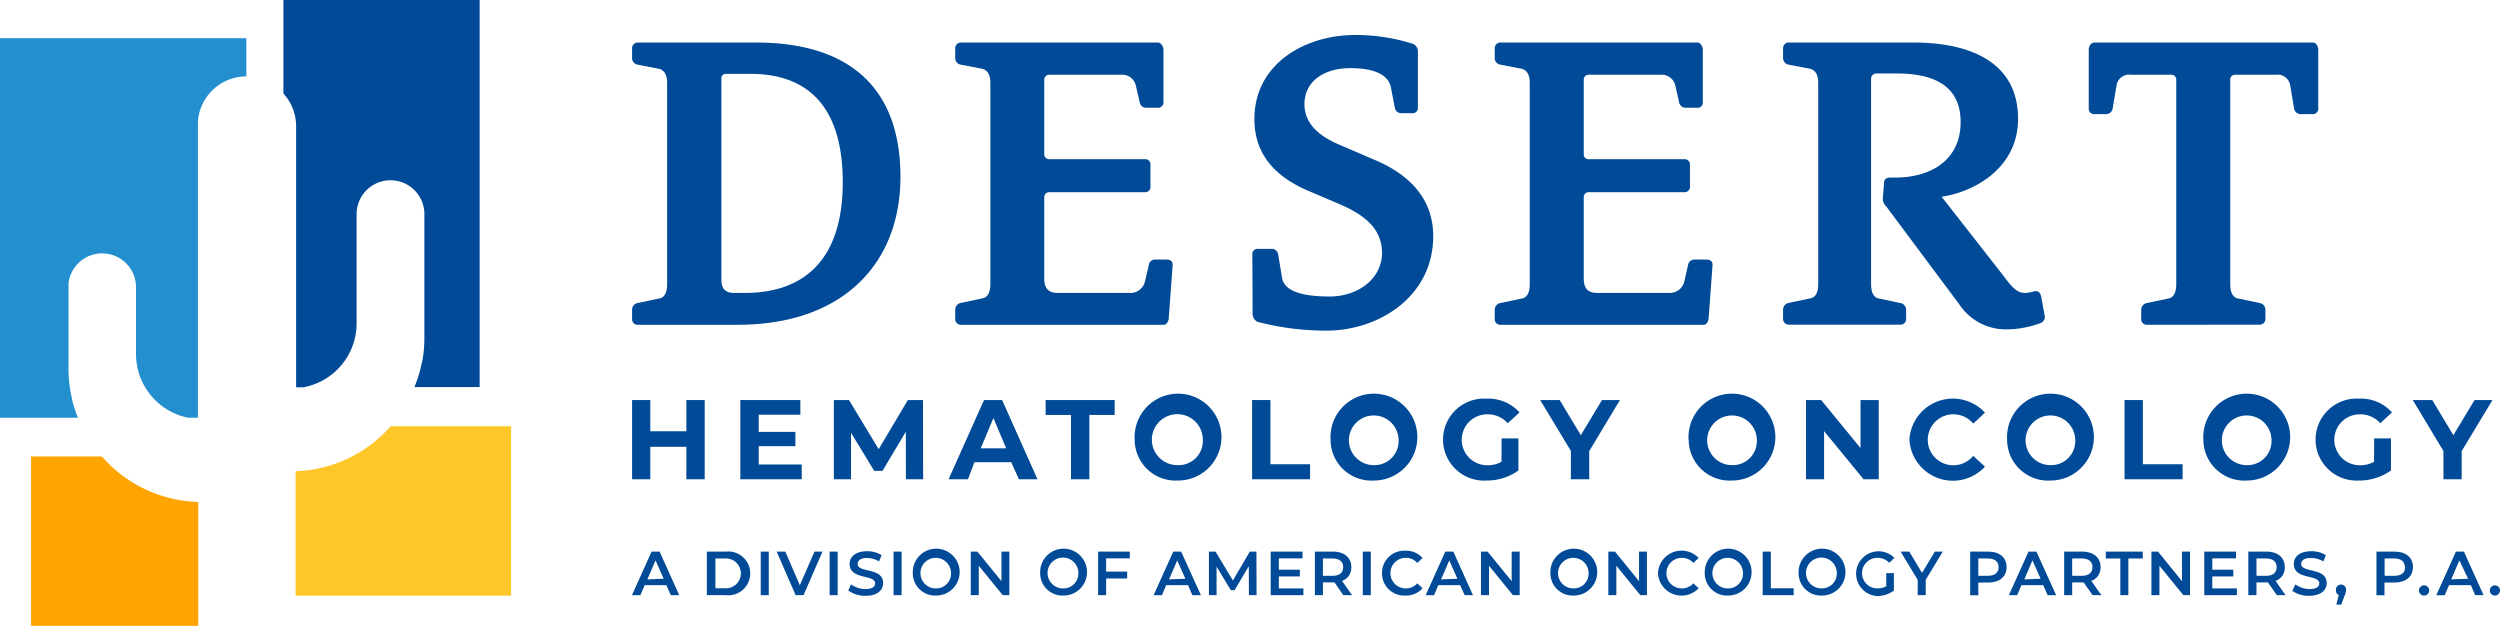
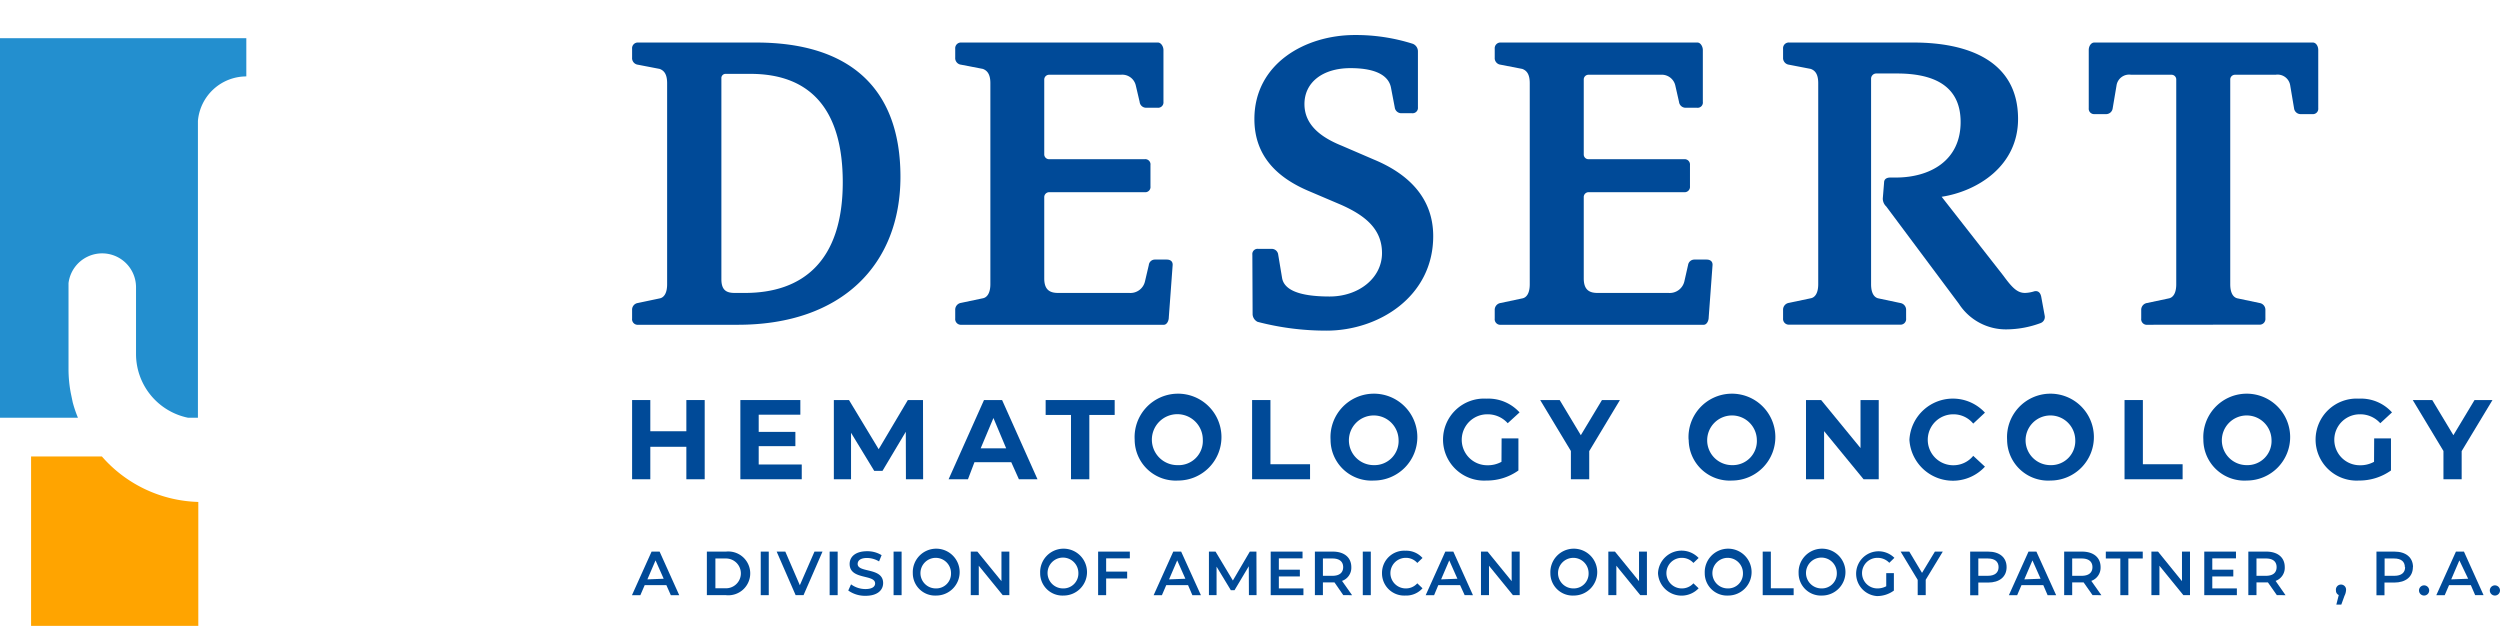
<svg xmlns="http://www.w3.org/2000/svg" viewBox="0 0 196.29 49.14">
  <defs>
    <style>.cls-1{fill:none;}.cls-2{clip-path:url(#clip-path);}.cls-3{fill:#004a98;}.cls-4{fill:#ffa400;}.cls-5{clip-path:url(#clip-path-2);}.cls-6{fill:#238fcf;}.cls-7{fill:#ffc629;}</style>
    <clipPath id="clip-path" transform="translate(0 0)">
      <rect class="cls-1" width="196.29" height="59.1" />
    </clipPath>
    <clipPath id="clip-path-2" transform="translate(0 0)">
      <rect class="cls-1" width="196.29" height="49.14" />
    </clipPath>
  </defs>
  <g id="Layer_2" data-name="Layer 2">
    <g id="Layer_1-2" data-name="Layer 1">
      <g class="cls-2">
        <path class="cls-3" d="M50.12,25.5a.44.44,0,0,1-.49-.49v-.66a.53.53,0,0,1,.45-.56l1.71-.36c.33-.06.59-.39.59-1.11V6.53c0-.73-.26-1-.59-1.12l-1.71-.33a.52.52,0,0,1-.45-.56V3.83a.45.45,0,0,1,.49-.49h9.25c7.19,0,11.33,3.45,11.33,10.54,0,6.89-4.6,11.62-12.77,11.62ZM58.49,23c4.5,0,7.68-2.46,7.68-8.69,0-5.55-2.4-8.51-7.25-8.51H57a.33.33,0,0,0-.36.36V21.92c0,.89.42,1.08,1.05,1.08Z" transform="translate(0 0)" />
        <path class="cls-3" d="M75.49,25.5A.45.45,0,0,1,75,25v-.66a.54.54,0,0,1,.46-.56l1.71-.36c.32-.06.59-.39.59-1.11V6.53c0-.73-.27-1-.59-1.12l-1.71-.33A.52.52,0,0,1,75,4.52V3.83a.45.45,0,0,1,.49-.49H90.92c.23,0,.43.3.43.59V8a.42.42,0,0,1-.46.46H90A.51.51,0,0,1,89.48,8l-.3-1.28A1.09,1.09,0,0,0,88,5.87H82.39a.38.38,0,0,0-.4.39v5.85a.38.38,0,0,0,.4.39h7.48a.41.41,0,0,1,.46.46v1.67a.41.41,0,0,1-.46.46H82.39a.39.39,0,0,0-.4.4v6.37c0,.92.46,1.14,1.09,1.14h5.58a1.17,1.17,0,0,0,1.24-.91l.3-1.28a.48.48,0,0,1,.49-.43h.92c.3,0,.49.16.46.46l-.3,4.07c0,.29-.16.59-.39.59Z" transform="translate(0 0)" />
        <path class="cls-3" d="M98.33,20a.41.41,0,0,1,.46-.46h1.08a.51.51,0,0,1,.49.46l.3,1.8c.13.86,1.12,1.48,3.74,1.48,2.27,0,4.11-1.44,4.11-3.41s-1.45-3-3.19-3.78L102.76,15c-2.36-1-4.27-2.66-4.27-5.65,0-4.36,4-6.6,7.88-6.6a14.74,14.74,0,0,1,4.56.69.64.64,0,0,1,.4.59v4.4a.42.42,0,0,1-.46.46H110a.52.52,0,0,1-.49-.46l-.3-1.57c-.13-.63-.72-1.51-3.18-1.51-2.17,0-3.61,1.11-3.61,2.82s1.41,2.66,2.95,3.28l2.53,1.09c2.4,1,4.63,2.79,4.63,6,0,4.76-4.3,7.42-8.37,7.42a21.26,21.26,0,0,1-5.42-.69.7.7,0,0,1-.39-.59Z" transform="translate(0 0)" />
        <path class="cls-3" d="M117.85,25.5a.44.44,0,0,1-.49-.49v-.66a.54.54,0,0,1,.46-.56l1.7-.36c.33-.06.59-.39.59-1.11V6.53c0-.73-.26-1-.59-1.12l-1.7-.33a.52.52,0,0,1-.46-.56V3.83a.45.45,0,0,1,.49-.49h15.43c.23,0,.42.3.42.59V8a.41.41,0,0,1-.46.46h-.92a.52.52,0,0,1-.49-.46l-.29-1.28a1.09,1.09,0,0,0-1.15-.85h-5.65a.37.37,0,0,0-.39.39v5.85a.37.37,0,0,0,.39.39h7.49a.42.42,0,0,1,.46.46v1.67a.42.42,0,0,1-.46.46h-7.49a.38.38,0,0,0-.39.4v6.37c0,.92.46,1.14,1.08,1.14H131a1.18,1.18,0,0,0,1.25-.91l.29-1.28a.5.5,0,0,1,.5-.43H134c.29,0,.49.16.46.46l-.3,4.07c0,.29-.16.59-.39.59Z" transform="translate(0 0)" />
        <path class="cls-3" d="M160.54,24.78a.51.51,0,0,1-.33.59,7.8,7.8,0,0,1-2.59.49,4.39,4.39,0,0,1-3.81-2l-5.71-7.65a.84.84,0,0,1-.27-.63l.1-1.24c0-.3.23-.4.49-.4h.43c2.63,0,5.09-1.28,5.09-4.36,0-2.89-2.17-3.81-5-3.81h-1.64a.41.41,0,0,0-.39.43V22.32c0,.72.26,1.05.59,1.11l1.7.36a.54.54,0,0,1,.46.56V25a.44.44,0,0,1-.49.49h-8.76A.45.45,0,0,1,140,25v-.66a.54.54,0,0,1,.46-.56l1.71-.36c.33-.06.59-.39.59-1.11V6.53c0-.73-.26-1-.59-1.12l-1.71-.33a.53.53,0,0,1-.46-.56V3.83a.45.45,0,0,1,.5-.49h9.75c4.23,0,8.2,1.41,8.2,6,0,3.71-3.21,5.68-6,6.11l4.85,6.2C158,22.61,158.4,23,159,23a2.67,2.67,0,0,0,.73-.13c.29-.06.49.1.55.49Z" transform="translate(0 0)" />
        <path class="cls-3" d="M168.61,25.5a.44.44,0,0,1-.49-.49v-.66a.54.54,0,0,1,.46-.56l1.7-.36c.33-.06.59-.39.59-1.11V6.26a.37.37,0,0,0-.39-.39h-3.15a1,1,0,0,0-1.15.85l-.3,1.78a.52.52,0,0,1-.49.46h-.95A.42.42,0,0,1,164,8.5V3.93c0-.33.2-.59.43-.59h17.17c.23,0,.42.26.42.59V8.5a.42.42,0,0,1-.46.46h-.95a.52.52,0,0,1-.49-.46l-.3-1.78a1,1,0,0,0-1.15-.85H175.5a.37.37,0,0,0-.39.39V22.32c0,.72.26,1.05.59,1.11l1.71.36a.54.54,0,0,1,.46.56V25a.45.45,0,0,1-.5.49Z" transform="translate(0 0)" />
        <path class="cls-3" d="M52.32,45.94h-1.7l-.34.79h-.66l1.54-3.42h.63l1.54,3.42h-.66Zm-.21-.5L51.47,44l-.64,1.49Z" transform="translate(0 0)" />
        <path class="cls-3" d="M55.5,43.31H57a1.72,1.72,0,1,1,0,3.42H55.5ZM57,46.19a1.17,1.17,0,1,0,0-2.34h-.83v2.34Z" transform="translate(0 0)" />
        <rect class="cls-3" x="59.73" y="43.31" width="0.63" height="3.42" />
        <polygon class="cls-3" points="64.58 43.31 63.09 46.73 62.47 46.73 60.98 43.31 61.66 43.31 62.8 45.95 63.95 43.31 64.58 43.31" />
        <rect class="cls-3" x="65.14" y="43.31" width="0.63" height="3.42" />
        <path class="cls-3" d="M66.6,46.37l.22-.49a1.91,1.91,0,0,0,1.13.37c.53,0,.76-.19.76-.44,0-.74-2-.26-2-1.53,0-.55.44-1,1.37-1a2.11,2.11,0,0,1,1.14.31l-.2.49a1.87,1.87,0,0,0-.94-.27c-.53,0-.74.21-.74.47,0,.72,2,.25,2,1.5,0,.55-.44,1-1.38,1a2.26,2.26,0,0,1-1.35-.41" transform="translate(0 0)" />
        <rect class="cls-3" x="70.16" y="43.31" width="0.63" height="3.42" />
        <path class="cls-3" d="M71.67,45a1.84,1.84,0,1,1,1.84,1.76A1.75,1.75,0,0,1,71.67,45m3,0a1.2,1.2,0,1,0-1.2,1.2,1.16,1.16,0,0,0,1.2-1.2" transform="translate(0 0)" />
        <polygon class="cls-3" points="79.25 43.31 79.25 46.73 78.73 46.73 76.85 44.42 76.85 46.73 76.22 46.73 76.22 43.31 76.74 43.31 78.63 45.63 78.63 43.31 79.25 43.31" />
        <path class="cls-3" d="M81.67,45a1.84,1.84,0,1,1,1.84,1.76A1.75,1.75,0,0,1,81.67,45m3,0a1.21,1.21,0,1,0-1.2,1.2,1.17,1.17,0,0,0,1.2-1.2" transform="translate(0 0)" />
        <polygon class="cls-3" points="86.85 43.84 86.85 44.88 88.5 44.88 88.5 45.42 86.85 45.42 86.85 46.73 86.22 46.73 86.22 43.31 88.71 43.31 88.71 43.84 86.85 43.84" />
        <path class="cls-3" d="M93.28,45.94H91.57l-.34.79h-.65l1.54-3.42h.62l1.55,3.42h-.67Zm-.21-.5L92.43,44l-.64,1.49Z" transform="translate(0 0)" />
        <polygon class="cls-3" points="98.06 46.73 98.05 44.46 96.93 46.34 96.64 46.34 95.52 44.49 95.52 46.73 94.92 46.73 94.92 43.31 95.44 43.31 96.8 45.58 98.13 43.31 98.65 43.31 98.66 46.73 98.06 46.73" />
        <polygon class="cls-3" points="102.34 46.2 102.34 46.73 99.77 46.73 99.77 43.31 102.27 43.31 102.27 43.84 100.41 43.84 100.41 44.73 102.06 44.73 102.06 45.26 100.41 45.26 100.41 46.2 102.34 46.2" />
        <path class="cls-3" d="M105.47,46.73l-.69-1h-.91v1h-.63V43.31h1.41c.89,0,1.45.46,1.45,1.22a1.09,1.09,0,0,1-.73,1.08l.79,1.12Zm-.85-2.88h-.75v1.36h.75c.55,0,.84-.25.84-.68s-.29-.68-.84-.68" transform="translate(0 0)" />
        <rect class="cls-3" x="107" y="43.31" width="0.63" height="3.42" />
        <path class="cls-3" d="M108.51,45a1.74,1.74,0,0,1,1.83-1.76,1.71,1.71,0,0,1,1.35.57l-.41.39a1.18,1.18,0,0,0-.91-.4,1.2,1.2,0,1,0,0,2.4,1.18,1.18,0,0,0,.91-.4l.41.39a1.71,1.71,0,0,1-1.35.57A1.74,1.74,0,0,1,108.51,45" transform="translate(0 0)" />
        <path class="cls-3" d="M114.64,45.94h-1.71l-.33.79h-.66l1.54-3.42h.63l1.54,3.42H115Zm-.21-.5L113.79,44l-.64,1.49Z" transform="translate(0 0)" />
        <polygon class="cls-3" points="119.32 43.31 119.32 46.73 118.79 46.73 116.91 44.42 116.91 46.73 116.28 46.73 116.28 43.31 116.8 43.31 118.69 45.63 118.69 43.31 119.32 43.31" />
        <path class="cls-3" d="M121.73,45a1.84,1.84,0,1,1,1.84,1.76A1.75,1.75,0,0,1,121.73,45m3,0a1.2,1.2,0,1,0-1.2,1.2,1.16,1.16,0,0,0,1.2-1.2" transform="translate(0 0)" />
        <polygon class="cls-3" points="129.31 43.31 129.31 46.73 128.79 46.73 126.91 44.42 126.91 46.73 126.28 46.73 126.28 43.31 126.8 43.31 128.69 45.63 128.69 43.31 129.31 43.31" />
        <path class="cls-3" d="M130.18,45a1.85,1.85,0,0,1,3.19-1.19l-.41.39a1.21,1.21,0,0,0-.92-.4,1.2,1.2,0,1,0,0,2.4,1.21,1.21,0,0,0,.92-.4l.41.39A1.85,1.85,0,0,1,130.18,45" transform="translate(0 0)" />
        <path class="cls-3" d="M133.85,45a1.84,1.84,0,1,1,1.84,1.76A1.75,1.75,0,0,1,133.85,45m3,0a1.2,1.2,0,1,0-1.2,1.2,1.16,1.16,0,0,0,1.2-1.2" transform="translate(0 0)" />
        <polygon class="cls-3" points="138.4 43.31 139.04 43.31 139.04 46.19 140.83 46.19 140.83 46.73 138.4 46.73 138.4 43.31" />
        <path class="cls-3" d="M141.22,45a1.84,1.84,0,1,1,1.84,1.76A1.75,1.75,0,0,1,141.22,45m3,0a1.21,1.21,0,1,0-1.2,1.2,1.17,1.17,0,0,0,1.2-1.2" transform="translate(0 0)" />
        <path class="cls-3" d="M148.1,45h.6v1.37a2.23,2.23,0,0,1-1.34.43,1.76,1.76,0,1,1,1.38-3l-.4.39a1.25,1.25,0,0,0-.94-.39,1.2,1.2,0,1,0,0,2.4,1.45,1.45,0,0,0,.7-.17Z" transform="translate(0 0)" />
        <polygon class="cls-3" points="151.2 45.52 151.2 46.73 150.57 46.73 150.57 45.53 149.23 43.31 149.91 43.31 150.91 44.98 151.92 43.31 152.54 43.31 151.2 45.52" />
        <path class="cls-3" d="M157.55,44.53c0,.75-.55,1.21-1.45,1.21h-.77v1h-.64V43.31h1.41c.9,0,1.45.46,1.45,1.22m-.63,0c0-.43-.29-.68-.85-.68h-.74v1.36h.74c.56,0,.85-.25.85-.68" transform="translate(0 0)" />
        <path class="cls-3" d="M160.43,45.94h-1.71l-.34.79h-.65l1.54-3.42h.62l1.55,3.42h-.67Zm-.21-.5L159.58,44l-.64,1.49Z" transform="translate(0 0)" />
        <path class="cls-3" d="M164.3,46.73l-.7-1h-.9v1h-.63V43.31h1.4c.9,0,1.46.46,1.46,1.22a1.1,1.1,0,0,1-.73,1.08l.79,1.12Zm-.86-2.88h-.74v1.36h.74c.56,0,.85-.25.85-.68s-.29-.68-.85-.68" transform="translate(0 0)" />
        <polygon class="cls-3" points="166.48 43.85 165.34 43.85 165.34 43.31 168.24 43.31 168.24 43.85 167.11 43.85 167.11 46.73 166.48 46.73 166.48 43.85" />
        <polygon class="cls-3" points="171.95 43.31 171.95 46.73 171.43 46.73 169.55 44.42 169.55 46.73 168.92 46.73 168.92 43.31 169.44 43.31 171.32 45.63 171.32 43.31 171.95 43.31" />
        <polygon class="cls-3" points="175.63 46.2 175.63 46.73 173.07 46.73 173.07 43.31 175.56 43.31 175.56 43.84 173.7 43.84 173.7 44.73 175.35 44.73 175.35 45.26 173.7 45.26 173.7 46.2 175.63 46.2" />
        <path class="cls-3" d="M178.77,46.73l-.7-1h-.9v1h-.64V43.31h1.41c.9,0,1.45.46,1.45,1.22a1.09,1.09,0,0,1-.72,1.08l.78,1.12Zm-.86-2.88h-.74v1.36h.74c.56,0,.84-.25.84-.68s-.28-.68-.84-.68" transform="translate(0 0)" />
-         <path class="cls-3" d="M180,46.37l.22-.49a1.88,1.88,0,0,0,1.12.37c.54,0,.76-.19.76-.44,0-.74-2-.26-2-1.53,0-.55.44-1,1.38-1a2.14,2.14,0,0,1,1.14.31l-.2.49a1.94,1.94,0,0,0-1-.27c-.52,0-.74.21-.74.47,0,.72,2,.25,2,1.5,0,.55-.45,1-1.39,1a2.2,2.2,0,0,1-1.34-.41" transform="translate(0 0)" />
        <path class="cls-3" d="M184.2,46.36a1.08,1.08,0,0,1-.12.42l-.25.69h-.39l.19-.75a.37.37,0,0,1-.22-.36.4.4,0,1,1,.79,0" transform="translate(0 0)" />
        <path class="cls-3" d="M189.45,44.53c0,.75-.56,1.21-1.46,1.21h-.77v1h-.63V43.31H188c.9,0,1.46.46,1.46,1.22m-.64,0c0-.43-.29-.68-.84-.68h-.75v1.36H188c.55,0,.84-.25.84-.68" transform="translate(0 0)" />
        <path class="cls-3" d="M189.93,46.36a.4.4,0,1,1,.8,0,.4.4,0,1,1-.8,0" transform="translate(0 0)" />
        <path class="cls-3" d="M194,45.94h-1.71l-.34.79h-.66l1.54-3.42h.63L195,46.73h-.66Zm-.21-.5L193.1,44l-.64,1.49Z" transform="translate(0 0)" />
        <path class="cls-3" d="M195.49,46.36a.4.4,0,1,1,.8,0,.4.4,0,1,1-.8,0" transform="translate(0 0)" />
        <path class="cls-4" d="M15.57,39.41A10.42,10.42,0,0,1,8,35.84H2.44v13.3H15.57Z" transform="translate(0 0)" />
      </g>
      <g class="cls-5">
        <path class="cls-6" d="M5.71,31.59l-.15-.72A10.05,10.05,0,0,1,5.38,29l0-6.77a2.66,2.66,0,0,1,5.3.36V27.8a5.11,5.11,0,0,0,4.09,5h.77l0-23.31A3.82,3.82,0,0,1,19.34,6v-3H0V32.8H6.12a9.56,9.56,0,0,1-.41-1.21" transform="translate(0 0)" />
-         <path class="cls-3" d="M22.25,0V7.34a3.81,3.81,0,0,1,1,2.52V30.41h.57a5.11,5.11,0,0,0,4.18-5V16.91a2.66,2.66,0,0,1,5.32-.19v9.83a9.88,9.88,0,0,1-.15,1.74L33,29a10.78,10.78,0,0,1-.46,1.39h5.12V0Z" transform="translate(0 0)" />
      </g>
      <g class="cls-2">
-         <path class="cls-7" d="M30.67,33.47A10.42,10.42,0,0,1,23.21,37v9.77H40.13V33.47Z" transform="translate(0 0)" />
        <polygon class="cls-3" points="55.33 31.41 55.33 37.63 53.89 37.63 53.89 35.08 51.06 35.08 51.06 37.63 49.63 37.63 49.63 31.41 51.06 31.41 51.06 33.86 53.89 33.86 53.89 31.41 55.33 31.41" />
        <polygon class="cls-3" points="62.95 36.47 62.95 37.63 58.13 37.63 58.13 31.41 62.84 31.41 62.84 32.56 59.57 32.56 59.57 33.91 62.45 33.91 62.45 35.03 59.57 35.03 59.57 36.47 62.95 36.47" />
        <polygon class="cls-3" points="71.13 37.63 71.12 33.9 69.29 36.97 68.64 36.97 66.82 33.98 66.82 37.63 65.47 37.63 65.47 31.41 66.66 31.41 68.99 35.27 71.28 31.41 72.47 31.41 72.48 37.63 71.13 37.63" />
        <path class="cls-3" d="M79.4,36.29H76.51L76,37.63H74.48l2.78-6.22h1.42l2.78,6.22H80ZM79,35.2l-1-2.38L77,35.2Z" transform="translate(0 0)" />
        <polygon class="cls-3" points="84.09 32.58 82.1 32.58 82.1 31.41 87.52 31.41 87.52 32.58 85.53 32.58 85.53 37.63 84.09 37.63 84.09 32.58" />
        <path class="cls-3" d="M89.09,34.52a3.41,3.41,0,1,1,3.4,3.21,3.22,3.22,0,0,1-3.4-3.21m5.35,0a2,2,0,1,0-2,2,1.9,1.9,0,0,0,2-2" transform="translate(0 0)" />
        <polygon class="cls-3" points="98.31 31.41 99.75 31.41 99.75 36.45 102.86 36.45 102.86 37.63 98.31 37.63 98.31 31.41" />
        <path class="cls-3" d="M104.47,34.52a3.41,3.41,0,1,1,3.4,3.21,3.21,3.21,0,0,1-3.4-3.21m5.34,0a1.95,1.95,0,1,0-1.94,2,1.89,1.89,0,0,0,1.94-2" transform="translate(0 0)" />
        <path class="cls-3" d="M117.9,34.42h1.32v2.52a4.26,4.26,0,0,1-2.52.79,3.22,3.22,0,1,1,0-6.43,3.32,3.32,0,0,1,2.61,1.08l-.93.85a2.1,2.1,0,0,0-1.61-.7,2,2,0,1,0,0,4,2.21,2.21,0,0,0,1.12-.27Z" transform="translate(0 0)" />
        <polygon class="cls-3" points="124.78 35.42 124.78 37.63 123.34 37.63 123.34 35.41 120.93 31.41 122.46 31.41 124.12 34.17 125.78 31.41 127.19 31.41 124.78 35.42" />
        <path class="cls-3" d="M132.58,34.52A3.41,3.41,0,1,1,136,37.73a3.22,3.22,0,0,1-3.41-3.21m5.35,0a1.95,1.95,0,1,0-1.94,2,1.89,1.89,0,0,0,1.94-2" transform="translate(0 0)" />
        <polygon class="cls-3" points="147.51 31.41 147.51 37.63 146.32 37.63 143.22 33.85 143.22 37.63 141.8 37.63 141.8 31.41 142.99 31.41 146.08 35.18 146.08 31.41 147.51 31.41" />
        <path class="cls-3" d="M149.92,34.52a3.42,3.42,0,0,1,5.93-2.12l-.92.86a2,2,0,0,0-1.57-.73,2,2,0,0,0,0,4,2,2,0,0,0,1.57-.74l.92.85a3.42,3.42,0,0,1-5.93-2.1" transform="translate(0 0)" />
        <path class="cls-3" d="M157.59,34.52A3.41,3.41,0,1,1,161,37.73a3.22,3.22,0,0,1-3.41-3.21m5.35,0a1.95,1.95,0,1,0-1.94,2,1.89,1.89,0,0,0,1.94-2" transform="translate(0 0)" />
        <polygon class="cls-3" points="166.81 31.41 168.25 31.41 168.25 36.45 171.37 36.45 171.37 37.63 166.81 37.63 166.81 31.41" />
        <path class="cls-3" d="M173,34.52a3.41,3.41,0,1,1,3.41,3.21A3.22,3.22,0,0,1,173,34.52m5.35,0a1.95,1.95,0,1,0-1.94,2,1.89,1.89,0,0,0,1.94-2" transform="translate(0 0)" />
        <path class="cls-3" d="M186.41,34.42h1.32v2.52a4.29,4.29,0,0,1-2.52.79,3.22,3.22,0,1,1,0-6.43,3.28,3.28,0,0,1,2.6,1.08l-.92.85a2.1,2.1,0,0,0-1.61-.7,2,2,0,1,0,0,4,2.23,2.23,0,0,0,1.12-.27Z" transform="translate(0 0)" />
        <polygon class="cls-3" points="193.28 35.42 193.28 37.63 191.85 37.63 191.85 35.41 189.44 31.41 190.97 31.41 192.63 34.17 194.29 31.41 195.7 31.41 193.28 35.42" />
      </g>
    </g>
  </g>
</svg>